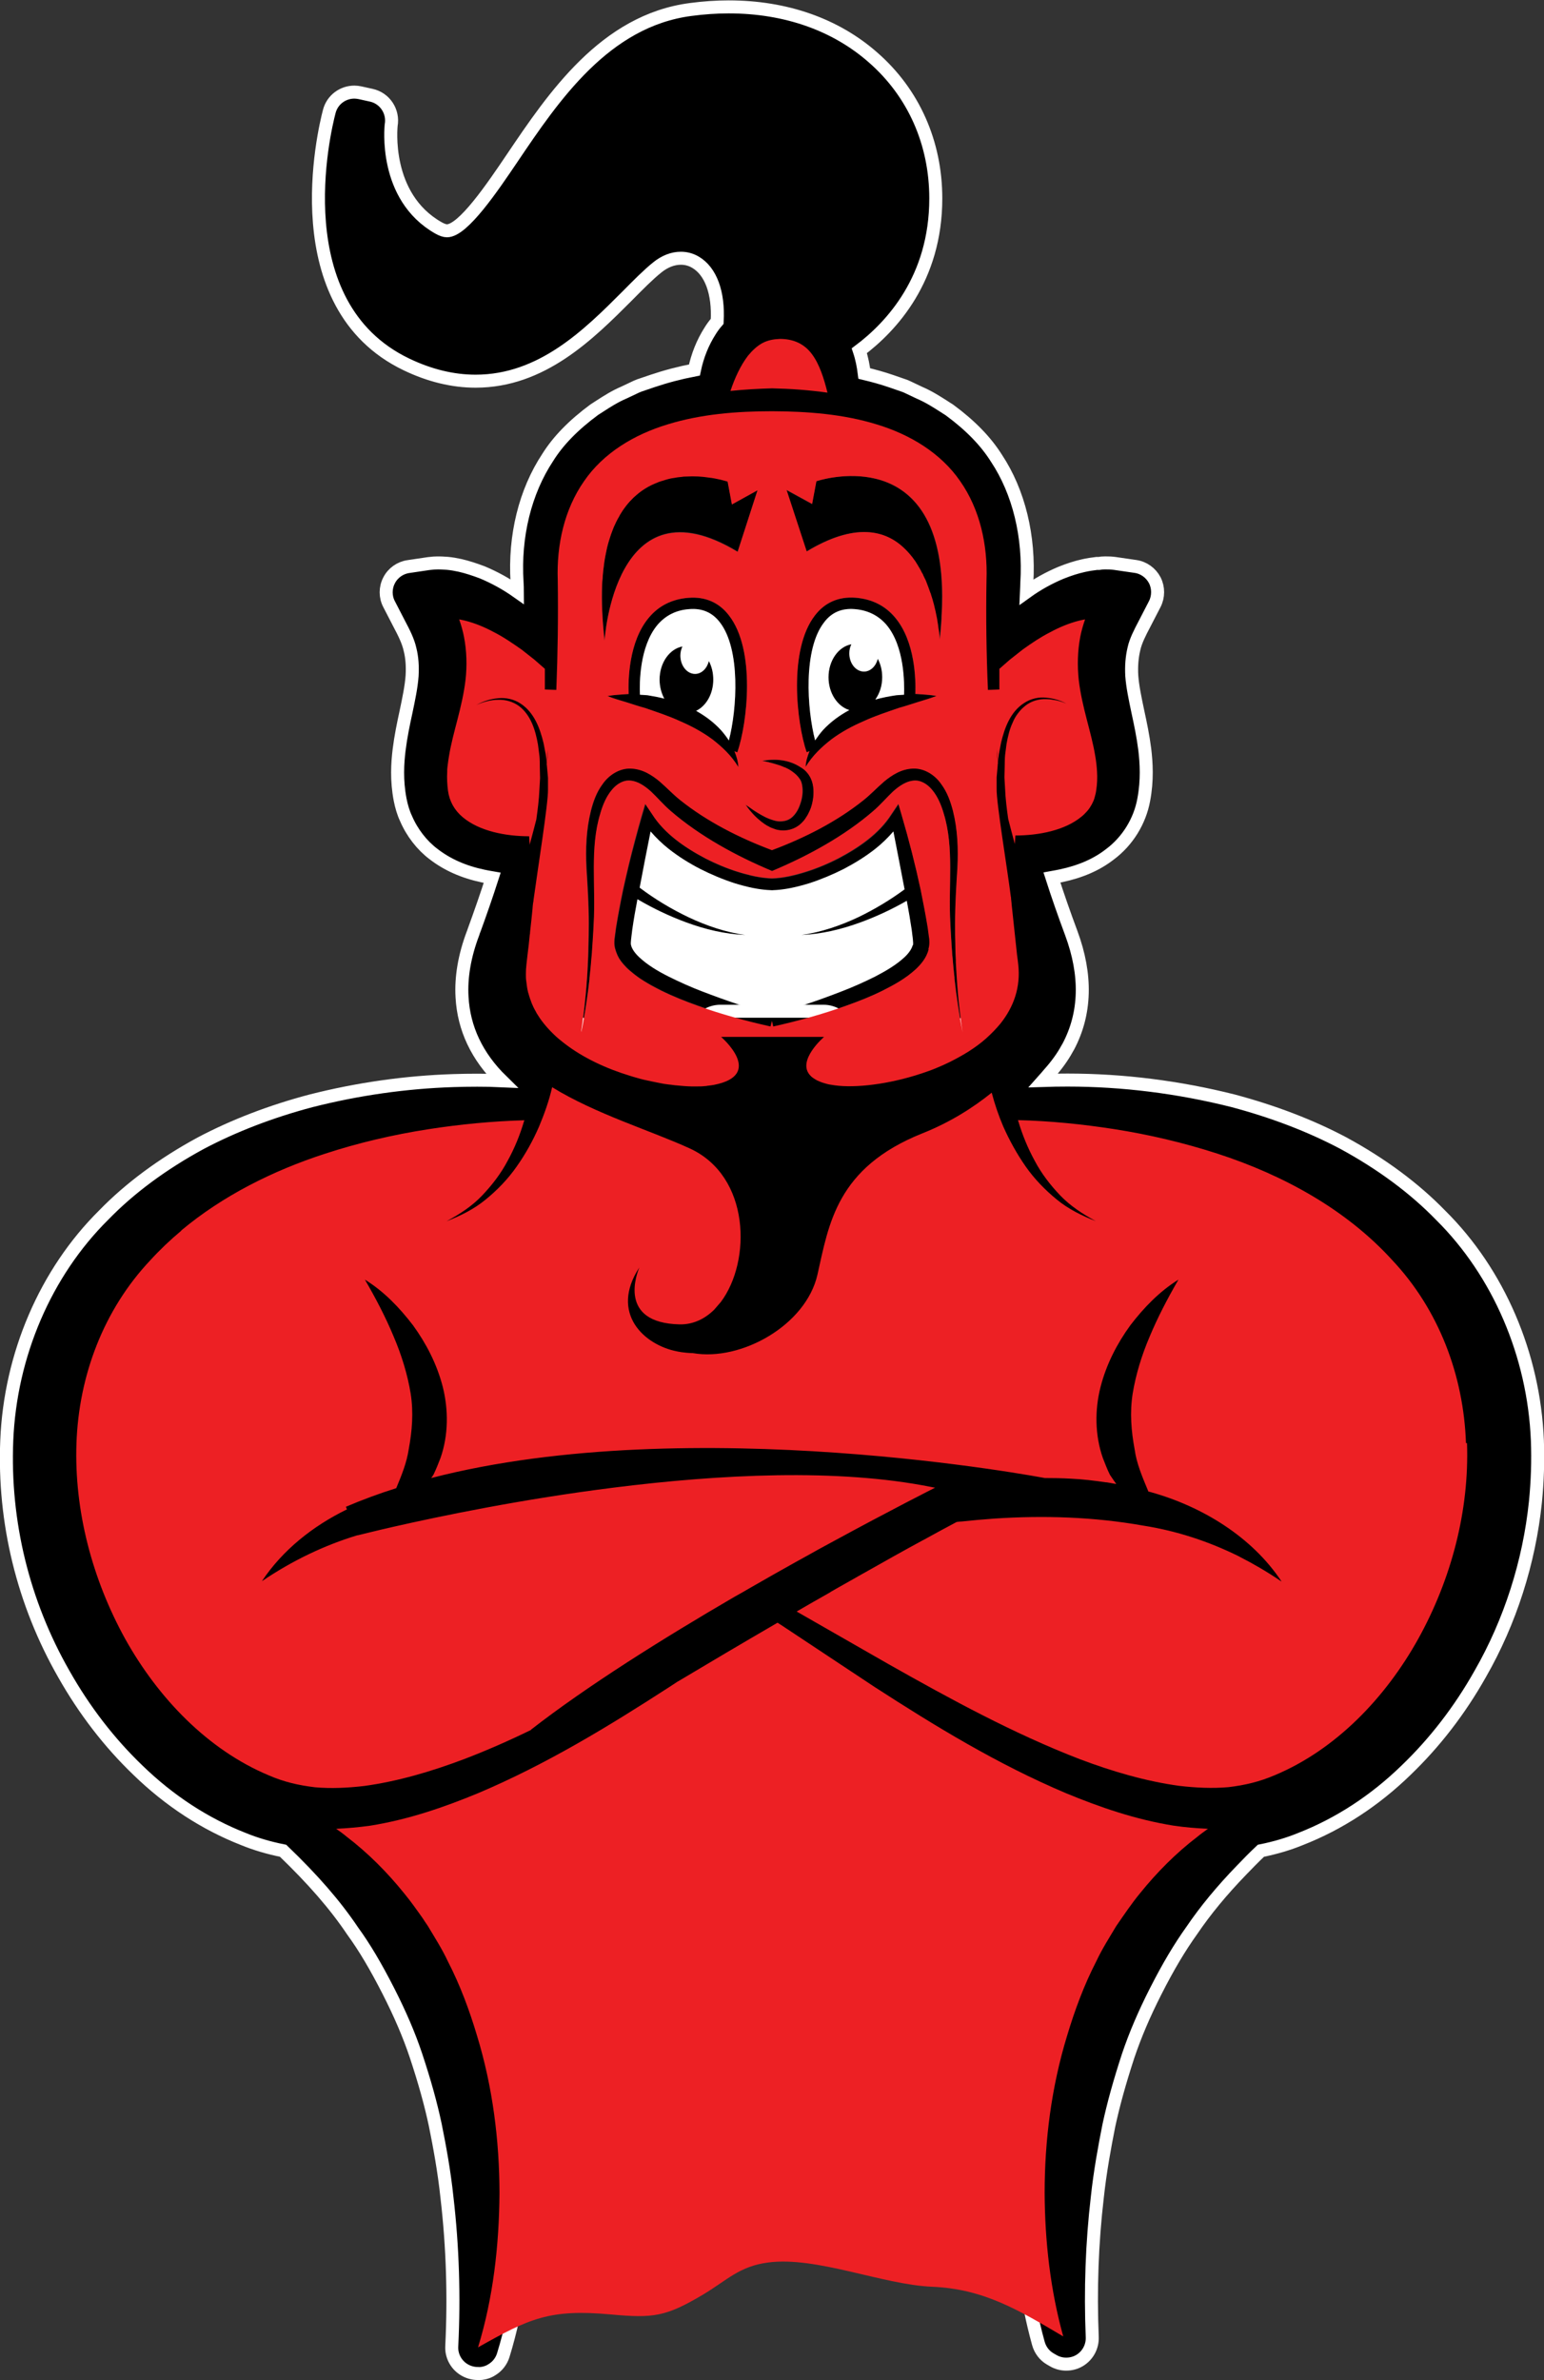
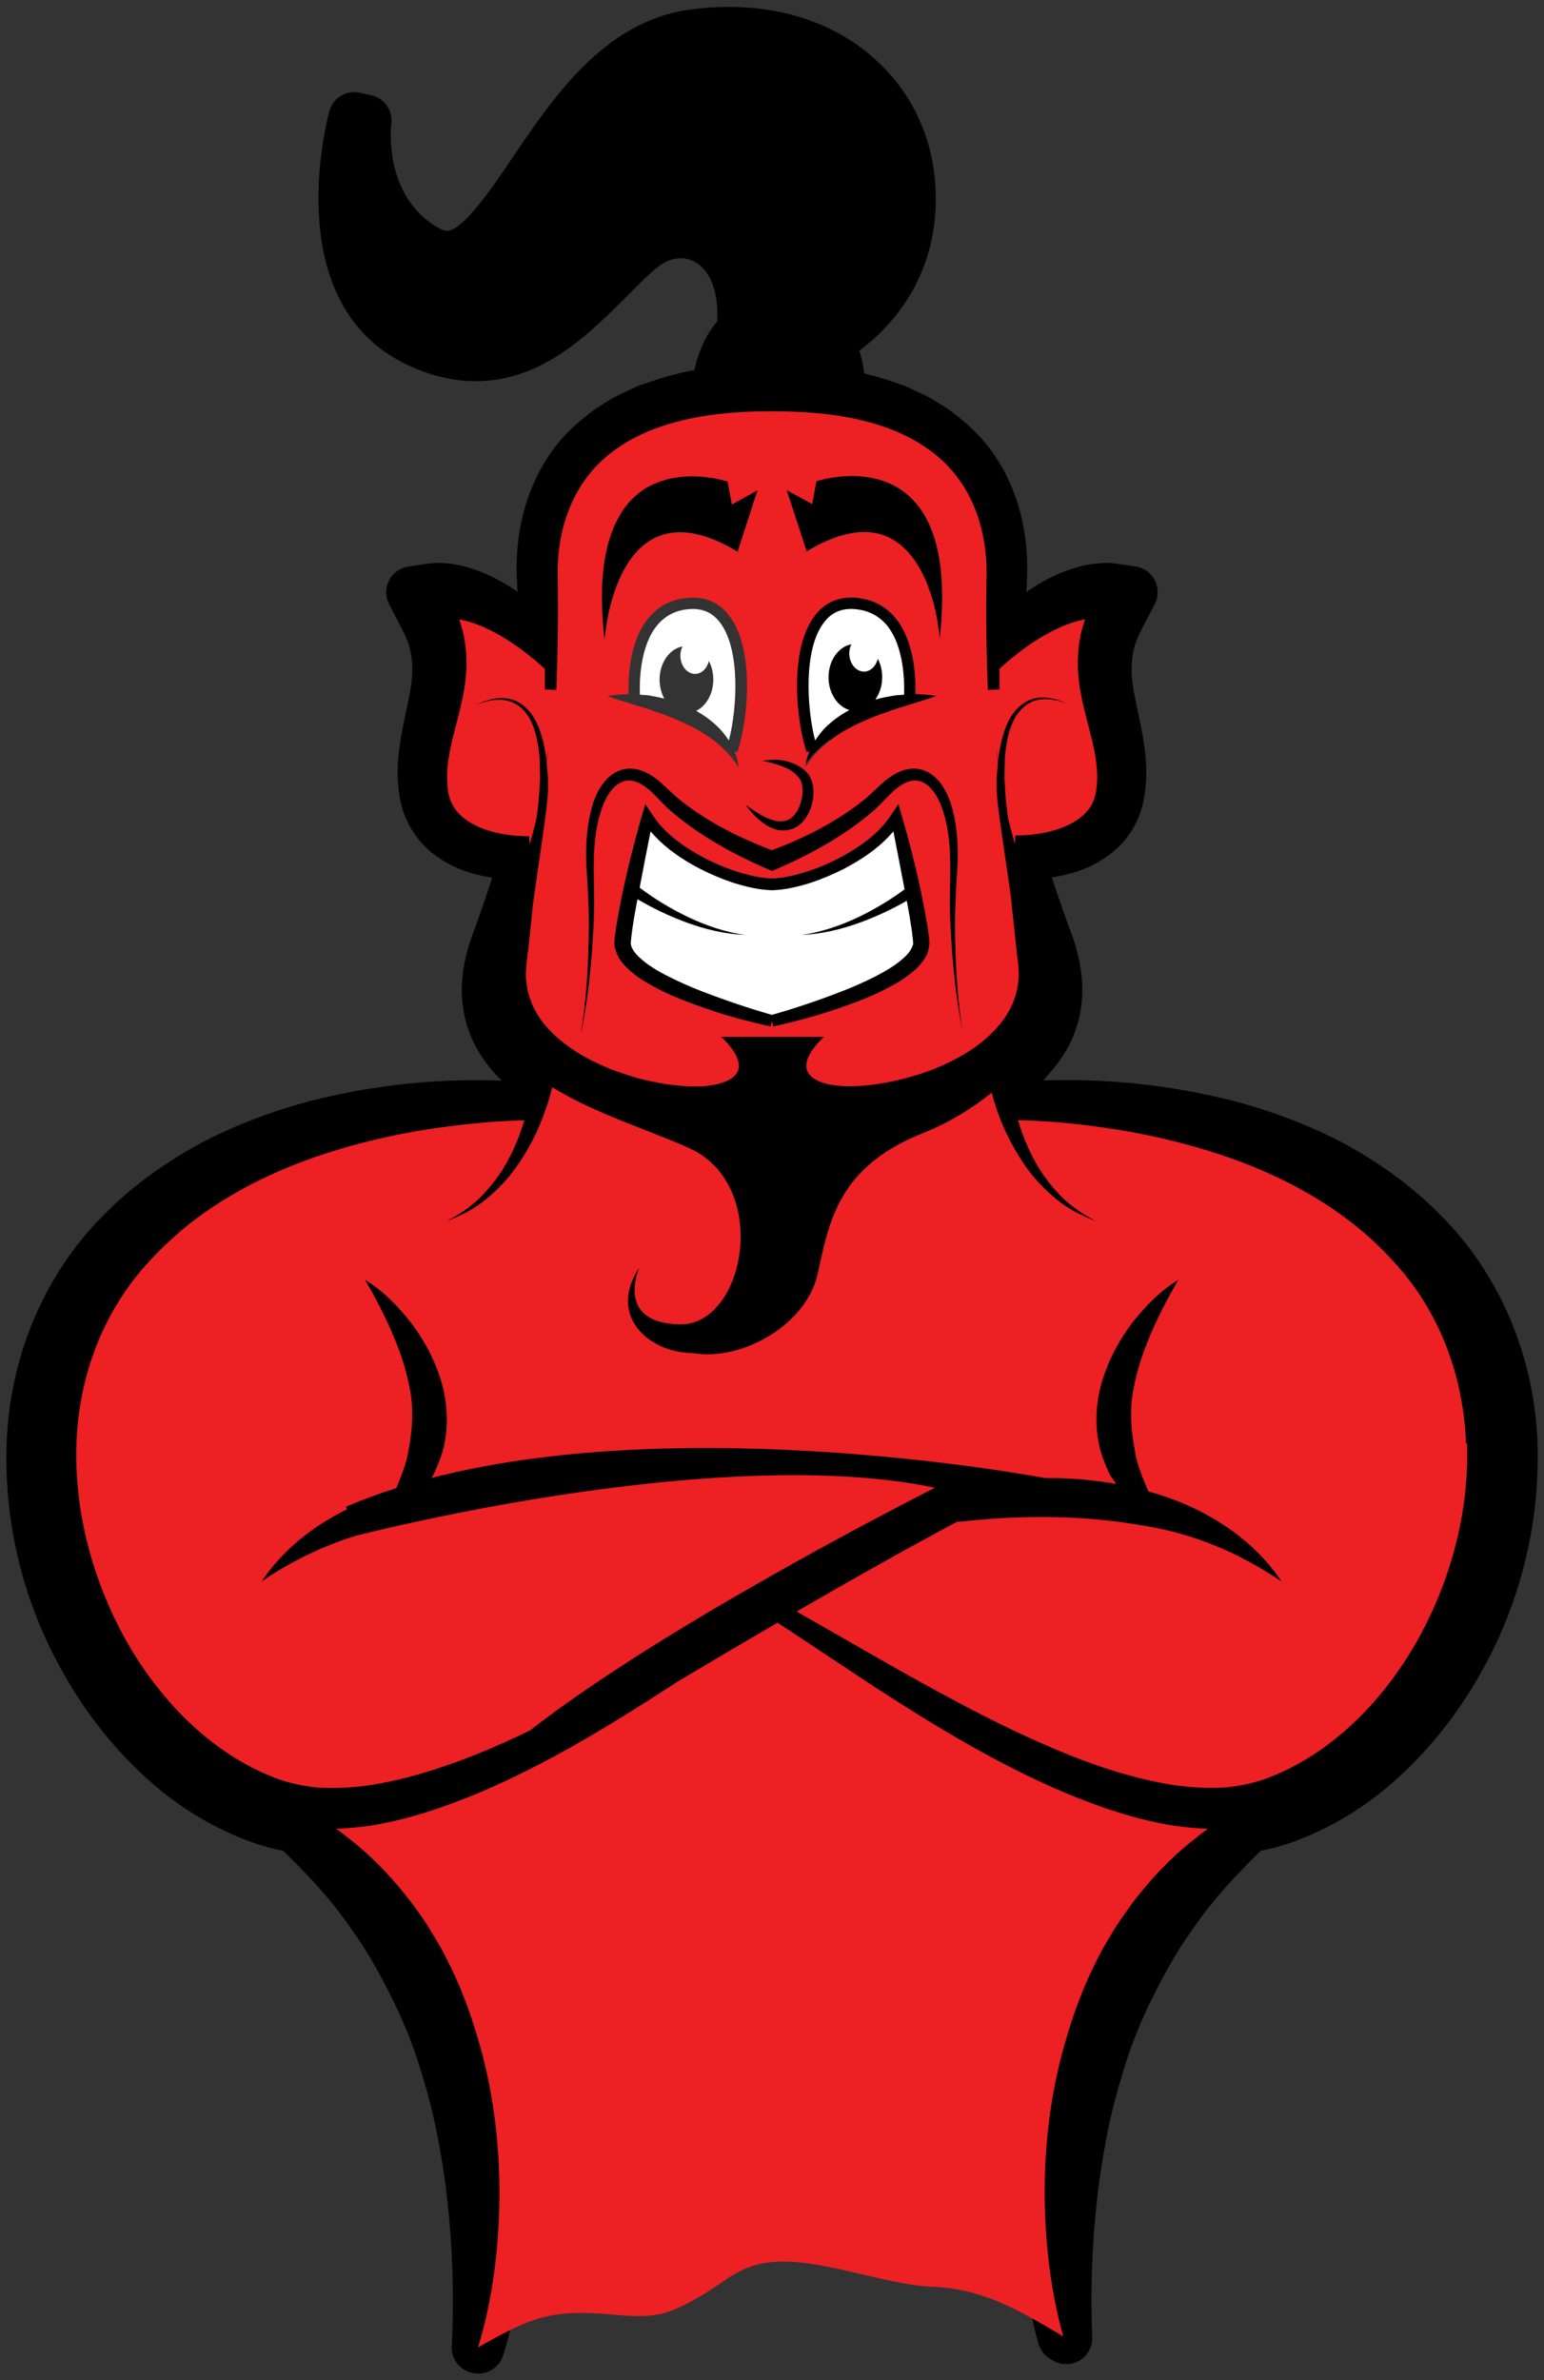
<svg xmlns="http://www.w3.org/2000/svg" id="Layer_2" data-name="Layer 2" viewBox="0 0 118.73 182.94">
  <rect x="0" y="0" width="118.73" height="182.94" fill="#333333" stroke="none" />
  <defs>
    <style>
      .cls-1 {
        fill: #ed2024;
      }

      .cls-2 {
        fill: #fff;
      }

      .cls-3 {
        fill: none;
        stroke: #fff;
        stroke-miterlimit: 10;
      }
    </style>
  </defs>
  <g id="Layer_2-2" data-name="Layer 2">
    <g id="Icon_Logo" data-name="Icon Logo">
      <path d="M56.73,42.39l1.53-4.73-1.97,1.09-.33-1.76s-1.71-.58-3.68-.35l-.18.02c-3.09.44-6.73,2.9-5.61,12.55,0,0,.77-12.54,10.23-6.82Z" />
-       <path d="M56.06,47.31c-.77-1-1.82-1.45-3.11-1.36-1.26.1-2.29.61-3.05,1.52-1.56,1.85-1.6,4.81-1.56,5.88h-.08c-.52.04-1.04.06-1.55.15.49.19.98.33,1.46.48.48.15.95.31,1.43.44.92.32,1.85.62,2.71,1.02.88.38,1.72.83,2.47,1.39.75.58,1.46,1.24,2,2.13-.02-.42-.14-.83-.3-1.21l.22.08c.77-2.26,1.42-7.86-.64-10.52ZM56.05,56.92c-.18-.28-.39-.55-.61-.8-.55-.6-1.21-1.09-1.91-1.48.77-.37,1.32-1.3,1.32-2.4,0-.53-.12-1.01-.34-1.43-.14.57-.56.99-1.06.99-.62,0-1.13-.63-1.13-1.41,0-.26.06-.49.16-.7-.99.18-1.76,1.25-1.76,2.55,0,.54.14,1.04.36,1.46-.42-.11-.85-.19-1.28-.26-.19-.02-.39-.02-.59-.04-.04-.87-.04-3.71,1.35-5.37.62-.72,1.43-1.14,2.45-1.21.99-.08,1.77.26,2.35,1.02,1.6,2.07,1.32,6.64.69,9.07Z" />
      <path d="M59.53,58.7c.29.08.57.18.83.3,0,0,.02,0,.03,0,.31.14.58.32.82.53.15.14.29.31.38.48.07.15.11.34.13.55.04.41-.03.86-.18,1.27-.13.4-.35.77-.65,1.02-.29.25-.67.32-1.09.28-.84-.13-1.66-.7-2.46-1.28h0c.57.8,1.27,1.59,2.35,1.92.17.04.35.07.53.07h.02c.4,0,.81-.11,1.15-.35.04-.03.08-.06.11-.09.42-.35.69-.83.86-1.29.18-.53.25-1.07.18-1.64-.04-.28-.12-.57-.3-.85-.16-.26-.36-.44-.59-.6h0c-.93-.64-2.02-.7-3-.53.18.04.38.07.56.12.11.02.23.05.34.09Z" />
      <path d="M46.16,62.53c.19-.65.46-1.29.86-1.78.39-.49.92-.8,1.45-.75.55.04,1.1.4,1.58.83.45.42.99,1.05,1.53,1.51,2.24,1.94,5.06,3.47,7.79,4.61,2.72-1.14,5.54-2.67,7.78-4.61.55-.47,1.08-1.09,1.53-1.51.48-.43,1.02-.79,1.58-.83.54-.05,1.06.26,1.45.75.4.48.67,1.13.86,1.78.82,2.66.34,5.57.51,8.44.12,2.86.43,5.72.99,8.53-.43-2.82-.62-5.69-.61-8.54,0-1.43.09-2.83.18-4.28.07-1.44.02-2.91-.34-4.36-.18-.72-.43-1.44-.92-2.09-.45-.64-1.26-1.21-2.16-1.17-.9.03-1.62.5-2.21.99-.62.54-1.03.99-1.58,1.43-2.08,1.66-4.56,2.91-7.05,3.85-2.5-.93-4.98-2.18-7.06-3.85-.55-.44-.97-.9-1.58-1.43-.59-.48-1.31-.96-2.21-.99-.91-.04-1.72.53-2.16,1.17-.48.64-.73,1.36-.92,2.09-.36,1.44-.41,2.91-.34,4.36.09,1.44.18,2.85.18,4.28,0,2.85-.18,5.71-.61,8.54.55-2.81.86-5.67.99-8.53.17-2.87-.31-5.78.51-8.44Z" />
      <path d="M72.23,49.21c1.87-16.06-9.46-12.22-9.46-12.22l-.33,1.76-1.99-1.09,1.55,4.73c9.45-5.72,10.23,6.82,10.23,6.82Z" />
-       <path d="M63.94,56.83c.76-.56,1.59-1.01,2.47-1.39.86-.4,1.79-.7,2.71-1.02.48-.13.95-.29,1.43-.44.48-.14.97-.28,1.46-.48-.51-.09-1.03-.11-1.55-.15h-.08c.04-1.07,0-4.03-1.56-5.88-.77-.92-1.8-1.43-3.05-1.52-1.28-.1-2.34.35-3.11,1.36-2.06,2.66-1.42,8.25-.64,10.52l.22-.08c-.16.39-.28.79-.3,1.21.54-.89,1.25-1.55,2-2.13ZM63.36,47.84c.58-.77,1.36-1.1,2.35-1.02,1.01.08,1.83.49,2.45,1.21,1.39,1.65,1.38,4.5,1.35,5.37-.2.02-.4.02-.59.04-.54.08-1.07.18-1.61.33.33-.46.53-1.05.53-1.71,0-.53-.12-1.01-.34-1.42-.14.56-.56.98-1.06.98-.62,0-1.13-.62-1.13-1.4,0-.26.06-.5.16-.7-.99.18-1.76,1.25-1.76,2.54,0,1.22.69,2.24,1.6,2.52-.75.4-1.44.91-2.02,1.53-.22.25-.42.52-.61.8-.63-2.43-.92-7.01.69-9.07Z" />
+       <path d="M63.94,56.83c.76-.56,1.59-1.01,2.47-1.39.86-.4,1.79-.7,2.71-1.02.48-.13.95-.29,1.43-.44.48-.14.97-.28,1.46-.48-.51-.09-1.03-.11-1.55-.15h-.08c.04-1.07,0-4.03-1.56-5.88-.77-.92-1.8-1.43-3.05-1.52-1.28-.1-2.34.35-3.11,1.36-2.06,2.66-1.42,8.25-.64,10.52c-.16.39-.28.79-.3,1.21.54-.89,1.25-1.55,2-2.13ZM63.36,47.84c.58-.77,1.36-1.1,2.35-1.02,1.01.08,1.83.49,2.45,1.21,1.39,1.65,1.38,4.5,1.35,5.37-.2.02-.4.02-.59.04-.54.08-1.07.18-1.61.33.33-.46.53-1.05.53-1.71,0-.53-.12-1.01-.34-1.42-.14.56-.56.98-1.06.98-.62,0-1.13-.62-1.13-1.4,0-.26.06-.5.16-.7-.99.18-1.76,1.25-1.76,2.54,0,1.22.69,2.24,1.6,2.52-.75.4-1.44.91-2.02,1.53-.22.25-.42.52-.61.8-.63-2.43-.92-7.01.69-9.07Z" />
      <path d="M71.35,71.29c-.16-.98-.34-1.94-.54-2.89-.41-1.91-.9-3.79-1.44-5.66l-.27-.92-.54.8c-.93,1.47-2.48,2.54-4.07,3.38-.81.41-1.65.77-2.52,1.04-.85.27-1.75.48-2.6.5-.71-.02-1.45-.17-2.16-.37-.15-.04-.3-.09-.44-.13-.87-.27-1.71-.62-2.52-1.04-1.59-.84-3.14-1.91-4.07-3.38l-.54-.8-.27.92c-.19.66-.38,1.33-.55,2-.33,1.21-.62,2.43-.89,3.66-.11.53-.21,1.05-.31,1.58-.08.43-.16.86-.23,1.3l-.1.74c-.04.18-.07.65.04.95.04.14.09.27.14.4.2.46.52.8.83,1.1.26.25.55.47.83.67.56.39,1.16.7,1.75,1,.9.45,1.82.81,2.75,1.14,1.85.67,3.73,1.18,5.65,1.61l.11-.43.1.43c1.92-.43,3.8-.94,5.65-1.61.92-.33,1.85-.7,2.75-1.14.89-.45,1.78-.93,2.58-1.67.39-.38.79-.83.97-1.5.11-.3.07-.77.04-.95l-.1-.74ZM70.18,72.66c-.07.28-.31.62-.62.91-.62.58-1.43,1.06-2.26,1.49-.84.42-1.71.81-2.6,1.15-1.74.68-3.54,1.28-5.34,1.8-.31-.09-.62-.18-.92-.27-1.5-.46-2.98-.97-4.44-1.53-.89-.34-1.76-.73-2.6-1.15-.84-.42-1.65-.91-2.26-1.49-.31-.29-.55-.62-.62-.91-.06-.18.04-.72.09-1.19.11-.78.25-1.57.4-2.35,1.21.71,2.45,1.3,3.75,1.78,1.46.54,2.99.9,4.54.97-1.53-.22-3-.72-4.37-1.37-1.32-.63-2.6-1.4-3.75-2.27.27-1.43.55-2.88.84-4.32.42.49.89.94,1.38,1.33.76.6,1.58,1.11,2.43,1.55.85.43,1.73.8,2.65,1.1.75.23,1.5.42,2.31.5h.05c.17.02.33.03.51.04,1.01-.03,1.95-.26,2.87-.54.92-.3,1.8-.67,2.65-1.1.84-.44,1.67-.95,2.43-1.55.49-.39.96-.84,1.38-1.33.29,1.49.58,2.97.86,4.45-1.1.81-2.31,1.54-3.56,2.14-1.38.65-2.84,1.15-4.37,1.37,1.54-.07,3.07-.43,4.54-.97,1.23-.45,2.41-1,3.56-1.66.14.75.27,1.49.38,2.24.05.47.15,1,.09,1.19Z" />
      <g>
        <path d="M36.74,182.44c-.38,0-.76-.11-1.09-.32-.6-.39-.95-1.06-.91-1.78.19-3.82.07-7.66-.37-11.43-.21-2.01-.57-3.95-.9-5.58-.34-1.6-.81-3.3-1.48-5.32-.53-1.59-1.23-3.21-2.12-4.96-.97-1.9-1.84-3.37-2.75-4.62-1.35-2.01-3.05-3.96-5.35-6.17-1.1-.22-2.15-.53-3.07-.91-2.93-1.15-5.67-2.93-8.09-5.28-2.2-2.11-4.13-4.61-5.71-7.41-3.12-5.46-4.64-11.67-4.38-17.94.27-6.57,2.98-12.89,7.45-17.32,2-2.06,4.52-3.93,7.47-5.53,2.56-1.35,5.4-2.44,8.46-3.25,3.62-.92,7.3-1.44,10.96-1.56.61-.02,1.22-.03,1.84-.03s1.25.01,1.88.04c-1.9-1.86-2.92-4.02-3.05-6.43-.09-1.52.19-3.17.84-4.89,0-.01.04-.11.05-.14.53-1.45,1.01-2.84,1.43-4.14-.23-.04-.46-.08-.69-.13-1.52-.32-2.77-.88-3.82-1.69-.88-.66-1.65-1.64-2.12-2.74-.2-.42-.35-.93-.45-1.44-.29-1.5-.2-2.83-.08-3.82.13-1.05.33-2,.53-2.92.21-1,.41-1.94.47-2.79.04-.72,0-1.39-.16-2.02-.14-.64-.47-1.29-.83-1.97l-.78-1.51c-.3-.57-.3-1.25,0-1.83.29-.57.85-.97,1.49-1.06l1.55-.23c.33-.04.5-.05.67-.05h.15c.15,0,.29.01.44.02.02,0,.15.01.17.01.34.03.67.09.99.16.56.13,1.11.31,1.72.54.95.4,1.84.89,2.69,1.49,0-.25-.02-.5-.03-.75-.22-3.54.62-6.95,2.36-9.58.8-1.28,1.98-2.49,3.58-3.67.04-.03.45-.29.45-.29.53-.34,1.13-.73,1.84-1.03l.95-.45c.07-.03.14-.06.22-.09l1.03-.35c1.01-.34,2.07-.62,3.21-.84.23-1.1.63-2.1,1.21-3.01.16-.26.34-.5.54-.73.12-2.19-.49-3.86-1.68-4.55-.34-.2-.72-.3-1.11-.3-.62,0-1.24.24-1.81.7-.7.56-1.49,1.36-2.32,2.2-2.95,2.95-6.55,6.55-11.66,6.55-1.74,0-3.53-.43-5.32-1.29-9.52-4.57-6.33-17.93-5.93-19.44.23-.9,1.04-1.49,1.93-1.49.14,0,.29.02.44.05l.86.19c1.05.23,1.72,1.25,1.53,2.31,0,.05-.62,5.48,3.64,7.89.25.14.47.22.65.22,1.24,0,3.51-3.36,5.01-5.58,3.18-4.71,7.13-10.57,13.73-11.43.98-.13,1.97-.2,2.92-.2,4.38,0,8.23,1.35,11.12,3.9,3.1,2.71,4.81,6.55,4.81,10.82,0,6.18-3.4,9.85-5.88,11.71.2.6.31,1.19.38,1.75.71.17,1.4.36,2.07.59l1.04.36c.07.03.14.05.21.09l.95.45c.7.3,1.3.69,1.84,1.03,0,0,.41.27.45.29,1.6,1.18,2.78,2.39,3.61,3.71,1.71,2.58,2.55,6,2.33,9.57,0,.23-.02.47-.03.71.82-.59,1.72-1.09,2.65-1.48.65-.26,1.19-.43,1.73-.55.35-.08.68-.13,1.02-.17h.17c.15-.03.29-.04.44-.04h.15c.16,0,.34,0,.64.04l1.58.23c.64.09,1.19.49,1.49,1.06.29.57.29,1.26,0,1.83l-.77,1.49c-.38.72-.7,1.35-.83,1.94-.16.67-.21,1.34-.17,2.08.06.83.26,1.77.47,2.77.2.92.4,1.87.53,2.9.12,1.01.21,2.35-.08,3.87-.3,1.65-1.25,3.18-2.59,4.18-1.01.79-2.26,1.34-3.79,1.66-.23.05-.46.09-.68.13.44,1.37.94,2.8,1.49,4.28,1.2,3.24,1.12,6.17-.23,8.72-.03.06-.06.11-.1.17-.33.61-.81,1.28-1.37,1.9-.14.17-.3.35-.46.53.62-.02,1.25-.03,1.87-.03,4.26,0,8.54.54,12.72,1.59,3.08.82,5.92,1.9,8.46,3.24,2.97,1.61,5.49,3.48,7.52,5.57,4.45,4.41,7.16,10.72,7.43,17.29.06,1.54.01,3.14-.15,4.74-.48,4.63-1.94,9.2-4.24,13.21-1.57,2.79-3.5,5.29-5.71,7.41-2.41,2.34-5.15,4.13-8.12,5.29-.9.37-1.94.68-3.04.9-.51.48-1,.98-1.47,1.47-1.55,1.6-2.8,3.12-3.84,4.65-.93,1.3-1.81,2.77-2.78,4.68-.89,1.75-1.58,3.37-2.12,4.97-.66,2.02-1.13,3.72-1.48,5.34-.32,1.61-.68,3.56-.89,5.53-.41,3.5-.54,7.11-.39,10.74.03.73-.34,1.42-.97,1.8-.32.19-.67.28-1.03.28s-.7-.09-1.02-.28l-.21-.12c-.45-.26-.77-.69-.91-1.19-.97-3.51-1.48-7.39-1.5-11.54,0-4.51.62-8.77,1.8-12.67.69-2.32,1.48-4.31,2.4-6.09.35-.76.81-1.52,1.25-2.24l.34-.56s.05-.08.07-.11l.18-.26c.54-.79,1.11-1.61,1.75-2.39.63-.79,1.32-1.55,2.04-2.28-2.15-.48-4.4-1.22-6.97-2.29-5.13-2.16-9.72-4.9-15.04-8.33l-6.43-4.26c-.58.34-1.16.68-1.73,1.01-1.71,1.01-3.35,1.97-4.84,2.86l-.55.37c-5.35,3.45-9.94,6.19-15.06,8.35-2.58,1.07-4.84,1.81-6.97,2.29.7.71,1.39,1.48,2.05,2.29.63.77,1.19,1.58,1.74,2.37l.19.27s.41.67.41.67c.44.73.9,1.48,1.29,2.32.89,1.71,1.67,3.71,2.37,6.03,1.18,3.89,1.79,8.15,1.8,12.64-.03,4.66-.6,8.73-1.74,12.45-.14.46-.45.86-.86,1.11-.05.03-.1.06-.15.09-.29.15-.6.22-.91.22ZM69.3,126.16c4.28,2.43,9.28,5.19,14.43,7.18,2.66,1,5.03,1.64,7.22,1.94.78.09,1.51.14,2.19.14.39,0,.77-.02,1.15-.05,1.13-.14,2.03-.37,2.95-.76,3.97-1.66,7.54-5.08,10.07-9.62,2.36-4.27,3.58-8.96,3.5-13.55,0-.16,0-.28,0-.4-.17-4.94-1.99-9.47-5.12-12.8-3.02-3.32-7.38-5.96-12.63-7.66-2.41-.79-4.95-1.39-7.55-1.8-.02,0-.04,0-.07,0-1.38-.21-2.73-.38-4.05-.49.39.74.9,1.43,1.56,2.13.04.03.07.07.11.1.54.56,1.24,1.07,2.22,1.59.93.5,1.32,1.64.87,2.6-.34.73-1.06,1.16-1.82,1.16-.24,0-.49-.04-.73-.14-1.48-.58-2.6-1.21-3.54-1.98-.66-.54-1.26-1.12-1.79-1.72,0,0-.02-.02-.02-.03-.17-.19-.33-.38-.49-.58-.14-.16-.31-.39-.46-.61-.73-1.04-1.38-2.19-1.92-3.41-.03-.07-.06-.15-.09-.22-1.13.71-2.33,1.31-3.57,1.8-2.5,1-4.14,2.29-5.15,4.05-.83,1.44-1.19,3.04-1.56,4.73l-.15.66c-1.08,4.75-6.24,7.68-10.41,7.68-.44,0-.88-.03-1.3-.1-.72-.03-1.23-.13-1.42-.17-2.27-.45-4.17-1.88-4.96-3.75-.76-1.78-.48-3.82.77-5.75.38-.59,1.02-.91,1.68-.91.32,0,.64.07.93.23.91.48,1.31,1.58.91,2.54-.22.52-.26,1.1-.16,1.26.05.08.43.32,1.46.34h.02c.2,0,.62-.02,1.14-.5l.4-.46c.74-1.03,1.15-2.61,1.07-4.15-.04-1-.29-1.93-.73-2.71-.47-.86-1.15-1.49-2.01-1.88-.95-.43-2.07-.87-3.26-1.34-1.69-.66-3.54-1.38-5.3-2.26-.11.29-.23.58-.35.87-.55,1.26-1.2,2.41-1.94,3.46-.28.41-.61.81-.95,1.2-.03.03-.09.1-.1.11-.23.27-.48.53-.73.77-.02.02-.04.04-.07.06-.3.28-.6.54-.91.8-.93.77-2.06,1.4-3.53,1.97-.24.09-.49.14-.73.14-.76,0-1.48-.43-1.82-1.16-.44-.96-.06-2.1.87-2.6.99-.53,1.69-1.03,2.23-1.59.69-.72,1.22-1.44,1.62-2.18,0-.02.02-.04.03-.05-1.34.11-2.69.28-4.04.49-2.63.41-5.19,1.02-7.62,1.81-5.25,1.7-9.61,4.34-12.6,7.64-3.16,3.36-4.98,7.89-5.15,12.79-.16,4.67,1.08,9.64,3.5,14,2.53,4.54,6.1,7.95,10.05,9.61.93.4,1.83.63,3.02.77.32.03.71.04,1.1.04.67,0,1.4-.05,2.23-.14,2.15-.3,4.52-.93,7.2-1.94,1.55-.6,3.14-1.29,4.71-2.04,3.78-2.94,9.09-6.4,15.8-10.31.44-.25.86-.49,1.27-.73,1.18-.68,2.32-1.33,3.42-1.94,0,0,1.56-.87,1.8-1,.25-.13.96-.52.96-.52.86-.47,1.67-.9,2.42-1.3-1.39-.09-2.87-.14-4.4-.14-4.01,0-8.54.31-13.45.93-3.11.38-6.32.88-9.53,1.49-2.36.43-4.78.93-7.2,1.48-1.17.27-2.02.48-2.46.58l-.34.08s-.02,0-.04,0c-2.31.71-4.56,1.8-6.69,3.24-.34.23-.73.34-1.12.34-.51,0-1.02-.2-1.41-.58-.68-.67-.79-1.73-.26-2.52.67-1.02,1.5-1.99,2.48-2.9,1.18-1.1,2.53-2.07,4.03-2.89.2-.28.48-.52.83-.67,1-.43,2.06-.84,3.16-1.21.23-.6.4-1.14.48-1.67.28-1.47.32-2.61.15-3.68-.21-1.26-.6-2.58-1.17-3.91-.54-1.3-1.22-2.65-2.1-4.15-.46-.79-.33-1.8.33-2.44.38-.37.89-.57,1.4-.57.36,0,.73.1,1.05.3,1.51.93,2.89,2.24,4.23,4,1.28,1.76,2.16,3.58,2.64,5.46.4,1.57.48,3.2.24,4.75.53-.1,1.07-.2,1.62-.3,4.92-.85,10.5-1.28,16.58-1.28,4.67,0,9.61.25,14.7.75.97.1,1.88.2,2.75.29,4.78.56,8.01,1.13,8.71,1.26.4,0,.79.01,1.19.03,0,0,.79.03.84.04-.41-1.77-.38-3.7.09-5.55.48-1.88,1.36-3.7,2.61-5.42,1.37-1.8,2.76-3.1,4.26-4.04.33-.2.69-.3,1.05-.3.51,0,1.01.19,1.4.57.66.64.79,1.65.33,2.44-.87,1.5-1.56,2.85-2.09,4.12-.58,1.35-.98,2.67-1.18,3.95-.17,1.05-.12,2.2.14,3.58.1.66.31,1.29.58,1.97,3.07.97,5.82,2.55,7.98,4.59.41.37.82.8,1.21,1.26.4.44.83,1,1.23,1.6.41.61.44,1.4.09,2.05-.35.65-1.02,1.05-1.76,1.05-.35,0-.69-.09-.99-.26-.08-.04-.17-.1-.23-.14-.63-.43-1.25-.82-1.86-1.15-.35-.2-.69-.38-1.03-.55-2.21-1.1-4.51-1.84-6.87-2.21-1.15-.2-2.26-.35-3.35-.45-.02,0-.04,0-.05,0-1.32-.12-2.7-.18-4.09-.18-1.14,0-2.32.04-3.51.12-.79.06-1.59.13-2.39.21,0,0-.01,0-.02,0-.44.24-.9.48-1.36.74-.28.15-.89.48-.9.49-1.42.78-2.89,1.6-4.39,2.45l-.16.09c-.09.05-.18.1-.27.15-.03.02-1.82,1.03-1.82,1.03l4.02,2.3ZM51.81,81.42c.16.02.28.04.39.05.04,0,.07,0,.11,0,.36.04.69.06,1,.06h.12c.23,0,.43,0,.6-.02.04,0,.24-.03.3-.04-.08-.08-.16-.16-.24-.23-.63-.55-.85-1.43-.56-2.21s1.03-1.3,1.87-1.3h7.92c.84,0,1.59.52,1.88,1.31.29.79.06,1.67-.58,2.21-.08.07-.15.14-.23.23.21.03.5.06.91.06,1.29,0,2.92-.27,4.45-.74.34-.1.66-.21.98-.33l.12-.04c.1-.04.19-.07.29-.11.39-.16.69-.3.99-.44.03-.01.06-.03.09-.04.47-.24.86-.46,1.2-.67.03-.02.07-.04.1-.06.37-.25.7-.49,1-.75.03-.02.06-.05.09-.07.3-.27.56-.55.79-.82.74-.92,1.04-1.93.91-3.04-.02-.22-.05-.44-.08-.67-.13-1.19-.26-2.38-.39-3.56l-.09-.81s0-.08,0-.12c-.1-.75-.24-1.73-.4-2.79-.46-3.08-.73-5.01-.71-5.83v-.84c0-.06,0-.12,0-.18,0,0,.08-.87.08-.88-.07-.64-.08-.99-.08-1.06,0-.48.17-.92.45-1.26.12-.45.27-.94.48-1.43-.87-.18-1.54-.94-1.59-1.87-.12-2.78-.16-5.66-.12-8.55.09-2.5-.5-4.77-1.66-6.44-1.42-2.06-3.7-3.1-5.38-3.61-2.01-.62-4.38-.92-7.46-.93-3.07,0-5.44.3-7.45.92-1.68.51-3.97,1.55-5.37,3.59-1.17,1.68-1.76,3.95-1.67,6.41.05,2.93,0,5.81-.12,8.59-.04.93-.71,1.68-1.58,1.87.21.49.36.98.48,1.42.28.34.45.78.45,1.26,0,.07,0,.43-.08,1.07,0,.01.08.88.08.88,0,.06,0,.12,0,.18v.89c.02.78-.28,2.88-.77,6.24-.14.96-.27,1.85-.36,2.51l-.08.69c-.05.53-.11,1.12-.18,1.7,0,.1-.02.2-.03.3-.04.47-.11,1.01-.17,1.56l-.08.71c-.02.17-.03.33-.03.5,0,.12,0,.23.02.34.01.09.02.2.04.31.02.11.03.18.05.24.01.04.05.19.06.22.03.07.05.14.07.21l.03.1c.07.17.13.29.2.41.02.04.11.21.14.25.14.23.28.42.46.62.09.11.17.2.25.28.21.22.41.41.62.58.1.09.16.13.22.18,1.18.91,2.69,1.64,4.4,2.16.2.07.33.1.44.13.38.11.69.18.98.24.3.07.55.11.78.15.01,0,.24.04.29.05l.34.04ZM79.28,60.56c.02.55.08,1.08.15,1.63,1.06-.15,1.93-.46,2.45-.9,0,0,.1-.09.1-.1.04-.06.07-.08.12-.13.02-.03.06-.1.08-.13.02-.04.03-.05.05-.09,0-.03.04-.12.05-.14.02-.07.03-.14.04-.21.05-.3.06-.65.04-1.02,0-.04,0-.07,0-.11-.01-.22-.05-.54-.11-.91-.12-.72-.31-1.47-.51-2.25,0-.03-.01-.06-.02-.08-.17-.02-.34-.07-.51-.14-.19-.08-.38-.13-.54-.15-.04,0-.09-.01-.13-.02-.03,0-.16,0-.16,0-.14,0-.24.03-.31.08-.02.02-.08.07-.1.09-.04.04-.07.09-.11.14-.06.08-.11.16-.13.23-.02.04-.03.08-.05.11-.16.34-.25.81-.31,1.14l-.1.78c0,.05,0,.19,0,.33l-.02,1.09.05.79ZM36.36,59.45c-.02.38,0,.73.04,1.03.05.35.19.6.44.81.53.44,1.4.76,2.45.91.07-.55.13-1.07.15-1.58l.05-.84-.02-1.09c0-.14,0-.27-.01-.41l-.11-.77c-.15-.83-.38-1.41-.68-1.63-.06-.05-.17-.08-.28-.08-.35,0-.66.08-.95.22-.14.07-.29.11-.44.15v.03c-.21.79-.41,1.53-.52,2.24-.03.19-.06.38-.08.59-.01.1-.02.17-.02.23,0,.06,0,.13-.01.2ZM80.17,51.66c.16,0,.33,0,.49.03.08,0,.16.02.24.03-.02-.3-.02-.59-.02-.89-.36.22-.71.47-1.04.7l-.2.16c.17-.02.35-.03.53-.03ZM37.84,50.83c0,.29,0,.59-.02.89.09-.01.18-.02.27-.03.13-.01.29-.02.46-.02.18,0,.36,0,.53.03l-.2-.16c-.34-.24-.69-.48-1.04-.7Z" />
-         <path class="cls-3" d="M36.74,182.44c-.38,0-.76-.11-1.09-.32-.6-.39-.95-1.06-.91-1.78.19-3.82.07-7.66-.37-11.43-.21-2.01-.57-3.95-.9-5.58-.34-1.6-.81-3.3-1.48-5.32-.53-1.59-1.23-3.21-2.12-4.96-.97-1.9-1.84-3.37-2.75-4.62-1.35-2.01-3.05-3.96-5.35-6.17-1.1-.22-2.15-.53-3.07-.91-2.93-1.15-5.67-2.93-8.09-5.28-2.2-2.11-4.13-4.61-5.71-7.41-3.12-5.46-4.64-11.67-4.38-17.94.27-6.57,2.98-12.89,7.45-17.32,2-2.06,4.52-3.93,7.47-5.53,2.56-1.35,5.4-2.44,8.46-3.25,3.62-.92,7.3-1.44,10.96-1.56.61-.02,1.22-.03,1.84-.03s1.25.01,1.88.04c-1.9-1.86-2.92-4.02-3.05-6.43-.09-1.52.19-3.17.84-4.89,0-.01.04-.11.05-.14.53-1.45,1.01-2.84,1.43-4.14-.23-.04-.46-.08-.69-.13-1.52-.32-2.77-.88-3.82-1.69-.88-.66-1.65-1.64-2.12-2.74-.2-.42-.35-.93-.45-1.44-.29-1.5-.2-2.83-.08-3.82.13-1.05.33-2,.53-2.92.21-1,.41-1.94.47-2.79.04-.72,0-1.39-.16-2.02-.14-.64-.47-1.29-.83-1.97l-.78-1.51c-.3-.57-.3-1.25,0-1.83.29-.57.85-.97,1.49-1.06l1.55-.23c.33-.04.5-.05.67-.05h.15c.15,0,.29.01.44.02.02,0,.15.01.17.01.34.03.67.09.99.16.56.13,1.11.31,1.72.54.95.4,1.84.89,2.69,1.49,0-.25-.02-.5-.03-.75-.22-3.54.62-6.95,2.36-9.58.8-1.28,1.98-2.49,3.58-3.67.04-.03.45-.29.45-.29.53-.34,1.13-.73,1.84-1.03l.95-.45c.07-.03.14-.06.22-.09l1.03-.35c1.01-.34,2.07-.62,3.21-.84.23-1.1.63-2.1,1.21-3.01.16-.26.34-.5.54-.73.12-2.19-.49-3.86-1.68-4.55-.34-.2-.72-.3-1.11-.3-.62,0-1.24.24-1.81.7-.7.56-1.49,1.36-2.32,2.2-2.95,2.95-6.55,6.55-11.66,6.55-1.74,0-3.53-.43-5.32-1.29-9.52-4.57-6.33-17.93-5.93-19.44.23-.9,1.04-1.49,1.93-1.49.14,0,.29.02.44.05l.86.19c1.05.23,1.72,1.25,1.53,2.31,0,.05-.62,5.48,3.64,7.89.25.14.47.22.65.22,1.24,0,3.51-3.36,5.01-5.58,3.18-4.71,7.13-10.57,13.73-11.43.98-.13,1.97-.2,2.92-.2,4.38,0,8.23,1.35,11.12,3.9,3.1,2.71,4.81,6.55,4.81,10.82,0,6.18-3.4,9.85-5.88,11.71.2.6.31,1.19.38,1.75.71.17,1.4.36,2.07.59l1.04.36c.07.03.14.05.21.09l.95.45c.7.3,1.3.69,1.84,1.03,0,0,.41.27.45.29,1.6,1.18,2.78,2.39,3.61,3.71,1.71,2.58,2.55,6,2.33,9.57,0,.23-.02.47-.03.71.82-.59,1.72-1.09,2.65-1.48.65-.26,1.19-.43,1.73-.55.35-.08.68-.13,1.02-.17h.17c.15-.03.29-.04.44-.04h.15c.16,0,.34,0,.64.04l1.58.23c.64.09,1.19.49,1.49,1.06.29.57.29,1.26,0,1.83l-.77,1.49c-.38.72-.7,1.35-.83,1.94-.16.67-.21,1.34-.17,2.08.06.83.26,1.77.47,2.77.2.92.4,1.87.53,2.9.12,1.01.21,2.35-.08,3.87-.3,1.65-1.25,3.18-2.59,4.18-1.01.79-2.26,1.34-3.79,1.66-.23.05-.46.09-.68.13.44,1.37.94,2.8,1.49,4.28,1.2,3.24,1.12,6.17-.23,8.72-.03.06-.06.11-.1.17-.33.61-.81,1.28-1.37,1.9-.14.17-.3.35-.46.53.62-.02,1.25-.03,1.87-.03,4.26,0,8.54.54,12.72,1.59,3.08.82,5.92,1.9,8.46,3.24,2.97,1.61,5.49,3.48,7.52,5.57,4.45,4.41,7.16,10.72,7.43,17.29.06,1.54.01,3.14-.15,4.74-.48,4.63-1.94,9.2-4.24,13.21-1.57,2.79-3.5,5.29-5.71,7.41-2.41,2.34-5.15,4.13-8.12,5.29-.9.37-1.94.68-3.04.9-.51.48-1,.98-1.47,1.47-1.55,1.6-2.8,3.12-3.84,4.65-.93,1.3-1.81,2.77-2.78,4.68-.89,1.75-1.58,3.37-2.12,4.97-.66,2.02-1.13,3.72-1.48,5.34-.32,1.61-.68,3.56-.89,5.53-.41,3.5-.54,7.11-.39,10.74.03.73-.34,1.42-.97,1.8-.32.19-.67.28-1.03.28s-.7-.09-1.02-.28l-.21-.12c-.45-.26-.77-.69-.91-1.19-.97-3.51-1.48-7.39-1.5-11.54,0-4.51.62-8.77,1.8-12.67.69-2.32,1.48-4.31,2.4-6.09.35-.76.81-1.52,1.25-2.24l.34-.56s.05-.08.07-.11l.18-.26c.54-.79,1.11-1.61,1.75-2.39.63-.79,1.32-1.55,2.04-2.28-2.15-.48-4.4-1.22-6.97-2.29-5.13-2.16-9.72-4.9-15.04-8.33l-6.43-4.26c-.58.34-1.16.68-1.73,1.01-1.71,1.01-3.35,1.97-4.84,2.86l-.55.37c-5.35,3.45-9.94,6.19-15.06,8.35-2.58,1.07-4.84,1.81-6.97,2.29.7.71,1.39,1.48,2.05,2.29.63.77,1.19,1.58,1.74,2.37l.19.27s.41.67.41.67c.44.73.9,1.48,1.29,2.32.89,1.71,1.67,3.71,2.37,6.03,1.18,3.89,1.79,8.15,1.8,12.64-.03,4.66-.6,8.73-1.74,12.45-.14.46-.45.86-.86,1.11-.05.03-.1.06-.15.09-.29.15-.6.22-.91.22ZM69.3,126.16c4.28,2.43,9.28,5.19,14.43,7.18,2.66,1,5.03,1.64,7.22,1.94.78.09,1.51.14,2.19.14.39,0,.77-.02,1.15-.05,1.13-.14,2.03-.37,2.95-.76,3.97-1.66,7.54-5.08,10.07-9.62,2.36-4.27,3.58-8.96,3.5-13.55,0-.16,0-.28,0-.4-.17-4.94-1.99-9.47-5.12-12.8-3.02-3.32-7.38-5.96-12.63-7.66-2.41-.79-4.95-1.39-7.55-1.8-.02,0-.04,0-.07,0-1.38-.21-2.73-.38-4.05-.49.39.74.9,1.43,1.56,2.13.04.03.07.07.11.1.54.56,1.24,1.07,2.22,1.59.93.5,1.32,1.64.87,2.6-.34.73-1.06,1.16-1.82,1.16-.24,0-.49-.04-.73-.14-1.48-.58-2.6-1.21-3.54-1.98-.66-.54-1.26-1.12-1.79-1.72,0,0-.02-.02-.02-.03-.17-.19-.33-.38-.49-.58-.14-.16-.31-.39-.46-.61-.73-1.04-1.38-2.19-1.92-3.41-.03-.07-.06-.15-.09-.22-1.13.71-2.33,1.31-3.57,1.8-2.5,1-4.14,2.29-5.15,4.05-.83,1.44-1.19,3.04-1.56,4.73l-.15.66c-1.08,4.75-6.24,7.68-10.41,7.68-.44,0-.88-.03-1.3-.1-.72-.03-1.23-.13-1.42-.17-2.27-.45-4.17-1.88-4.96-3.75-.76-1.78-.48-3.82.77-5.75.38-.59,1.02-.91,1.68-.91.32,0,.64.07.93.23.91.48,1.31,1.58.91,2.54-.22.52-.26,1.1-.16,1.26.05.08.43.32,1.46.34h.02c.2,0,.62-.02,1.14-.5l.4-.46c.74-1.03,1.15-2.61,1.07-4.15-.04-1-.29-1.93-.73-2.71-.47-.86-1.15-1.49-2.01-1.88-.95-.43-2.07-.87-3.26-1.34-1.69-.66-3.54-1.38-5.3-2.26-.11.29-.23.58-.35.87-.55,1.26-1.2,2.41-1.94,3.46-.28.41-.61.81-.95,1.2-.03.03-.09.1-.1.11-.23.27-.48.53-.73.77-.02.02-.04.04-.07.06-.3.28-.6.54-.91.8-.93.77-2.06,1.4-3.53,1.97-.24.09-.49.14-.73.14-.76,0-1.48-.43-1.82-1.16-.44-.96-.06-2.1.87-2.6.99-.53,1.69-1.03,2.23-1.59.69-.72,1.22-1.44,1.62-2.18,0-.02.02-.04.03-.05-1.34.11-2.69.28-4.04.49-2.63.41-5.19,1.02-7.62,1.81-5.25,1.7-9.61,4.34-12.6,7.64-3.16,3.36-4.98,7.89-5.15,12.79-.16,4.67,1.08,9.64,3.5,14,2.53,4.54,6.1,7.95,10.05,9.61.93.4,1.83.63,3.02.77.32.03.71.04,1.1.04.67,0,1.4-.05,2.23-.14,2.15-.3,4.52-.93,7.2-1.94,1.55-.6,3.14-1.29,4.71-2.04,3.78-2.94,9.09-6.4,15.8-10.31.44-.25.86-.49,1.27-.73,1.18-.68,2.32-1.33,3.42-1.94,0,0,1.56-.87,1.8-1,.25-.13.96-.52.96-.52.86-.47,1.67-.9,2.42-1.3-1.39-.09-2.87-.14-4.4-.14-4.01,0-8.54.31-13.45.93-3.11.38-6.32.88-9.53,1.49-2.36.43-4.78.93-7.2,1.48-1.17.27-2.02.48-2.46.58l-.34.08s-.02,0-.04,0c-2.31.71-4.56,1.8-6.69,3.24-.34.23-.73.34-1.12.34-.51,0-1.02-.2-1.41-.58-.68-.67-.79-1.73-.26-2.52.67-1.02,1.5-1.99,2.48-2.9,1.18-1.1,2.53-2.07,4.03-2.89.2-.28.48-.52.83-.67,1-.43,2.06-.84,3.16-1.21.23-.6.4-1.14.48-1.67.28-1.47.32-2.61.15-3.68-.21-1.26-.6-2.58-1.17-3.91-.54-1.3-1.22-2.65-2.1-4.15-.46-.79-.33-1.8.33-2.44.38-.37.89-.57,1.4-.57.36,0,.73.1,1.05.3,1.51.93,2.89,2.24,4.23,4,1.28,1.76,2.16,3.58,2.64,5.46.4,1.57.48,3.2.24,4.75.53-.1,1.07-.2,1.62-.3,4.92-.85,10.5-1.28,16.58-1.28,4.67,0,9.61.25,14.7.75.97.1,1.88.2,2.75.29,4.78.56,8.01,1.13,8.71,1.26.4,0,.79.01,1.19.03,0,0,.79.03.84.04-.41-1.77-.38-3.7.09-5.55.48-1.88,1.36-3.7,2.61-5.42,1.37-1.8,2.76-3.1,4.26-4.04.33-.2.69-.3,1.05-.3.51,0,1.01.19,1.4.57.66.64.79,1.65.33,2.44-.87,1.5-1.56,2.85-2.09,4.12-.58,1.35-.98,2.67-1.18,3.95-.17,1.05-.12,2.2.14,3.58.1.66.31,1.29.58,1.97,3.07.97,5.82,2.55,7.98,4.59.41.37.82.8,1.21,1.26.4.44.83,1,1.23,1.6.41.61.44,1.4.09,2.05-.35.65-1.02,1.05-1.76,1.05-.35,0-.69-.09-.99-.26-.08-.04-.17-.1-.23-.14-.63-.43-1.25-.82-1.86-1.15-.35-.2-.69-.38-1.03-.55-2.21-1.1-4.51-1.84-6.87-2.21-1.15-.2-2.26-.35-3.35-.45-.02,0-.04,0-.05,0-1.32-.12-2.7-.18-4.09-.18-1.14,0-2.32.04-3.51.12-.79.06-1.59.13-2.39.21,0,0-.01,0-.02,0-.44.24-.9.48-1.36.74-.28.15-.89.48-.9.49-1.42.78-2.89,1.6-4.39,2.45l-.16.09c-.09.05-.18.1-.27.15-.03.02-1.82,1.03-1.82,1.03l4.02,2.3ZM51.81,81.42c.16.02.28.04.39.05.04,0,.07,0,.11,0,.36.04.69.06,1,.06h.12c.23,0,.43,0,.6-.02.04,0,.24-.03.3-.04-.08-.08-.16-.16-.24-.23-.63-.55-.85-1.43-.56-2.21s1.03-1.3,1.87-1.3h7.92c.84,0,1.59.52,1.88,1.31.29.79.06,1.67-.58,2.21-.08.07-.15.14-.23.23.21.03.5.06.91.06,1.29,0,2.92-.27,4.45-.74.34-.1.66-.21.98-.33l.12-.04c.1-.04.19-.07.29-.11.39-.16.69-.3.99-.44.03-.01.06-.03.09-.04.47-.24.86-.46,1.2-.67.03-.02.07-.04.1-.06.37-.25.7-.49,1-.75.03-.02.06-.05.09-.07.3-.27.56-.55.79-.82.74-.92,1.04-1.93.91-3.04-.02-.22-.05-.44-.08-.67-.13-1.19-.26-2.38-.39-3.56l-.09-.81s0-.08,0-.12c-.1-.75-.24-1.73-.4-2.79-.46-3.08-.73-5.01-.71-5.83v-.84c0-.06,0-.12,0-.18,0,0,.08-.87.08-.88-.07-.64-.08-.99-.08-1.06,0-.48.17-.92.45-1.26.12-.45.27-.94.48-1.43-.87-.18-1.54-.94-1.59-1.87-.12-2.78-.16-5.66-.12-8.55.09-2.5-.5-4.77-1.66-6.44-1.42-2.06-3.7-3.1-5.38-3.61-2.01-.62-4.38-.92-7.46-.93-3.07,0-5.44.3-7.45.92-1.68.51-3.97,1.55-5.37,3.59-1.17,1.68-1.76,3.95-1.67,6.41.05,2.93,0,5.81-.12,8.59-.04.93-.71,1.68-1.58,1.87.21.49.36.98.48,1.42.28.34.45.78.45,1.26,0,.07,0,.43-.08,1.07,0,.01.08.88.08.88,0,.06,0,.12,0,.18v.89c.02.78-.28,2.88-.77,6.24-.14.96-.27,1.85-.36,2.51l-.08.69c-.05.53-.11,1.12-.18,1.7,0,.1-.02.2-.03.3-.04.47-.11,1.01-.17,1.56l-.08.71c-.02.17-.03.33-.03.5,0,.12,0,.23.02.34.01.09.02.2.04.31.02.11.03.18.05.24.01.04.05.19.06.22.03.07.05.14.07.21l.03.1c.07.17.13.29.2.41.02.04.11.21.14.25.14.23.28.42.46.62.09.11.17.2.25.28.21.22.41.41.62.58.1.09.16.13.22.18,1.18.91,2.69,1.64,4.4,2.16.2.07.33.1.44.13.38.11.69.18.98.24.3.07.55.11.78.15.01,0,.24.04.29.05l.34.04ZM79.28,60.56c.02.55.08,1.08.15,1.63,1.06-.15,1.93-.46,2.45-.9,0,0,.1-.09.1-.1.04-.06.07-.08.12-.13.02-.03.06-.1.08-.13.02-.04.03-.05.05-.09,0-.03.04-.12.05-.14.02-.07.03-.14.04-.21.05-.3.06-.65.04-1.02,0-.04,0-.07,0-.11-.01-.22-.05-.54-.11-.91-.12-.72-.31-1.47-.51-2.25,0-.03-.01-.06-.02-.08-.17-.02-.34-.07-.51-.14-.19-.08-.38-.13-.54-.15-.04,0-.09-.01-.13-.02-.03,0-.16,0-.16,0-.14,0-.24.03-.31.08-.02.02-.08.07-.1.09-.04.04-.07.09-.11.14-.06.08-.11.16-.13.23-.02.04-.03.08-.05.11-.16.34-.25.81-.31,1.14l-.1.78c0,.05,0,.19,0,.33l-.02,1.09.05.79ZM36.36,59.45c-.02.38,0,.73.04,1.03.05.35.19.6.44.81.53.44,1.4.76,2.45.91.07-.55.13-1.07.15-1.58l.05-.84-.02-1.09c0-.14,0-.27-.01-.41l-.11-.77c-.15-.83-.38-1.41-.68-1.63-.06-.05-.17-.08-.28-.08-.35,0-.66.08-.95.22-.14.07-.29.11-.44.15v.03c-.21.79-.41,1.53-.52,2.24-.03.19-.06.38-.08.59-.01.1-.02.17-.02.23,0,.06,0,.13-.01.2ZM80.17,51.66c.16,0,.33,0,.49.03.08,0,.16.02.24.03-.02-.3-.02-.59-.02-.89-.36.22-.71.47-1.04.7l-.2.16c.17-.02.35-.03.53-.03ZM37.84,50.83c0,.29,0,.59-.02.89.09-.01.18-.02.27-.03.13-.01.29-.02.46-.02.18,0,.36,0,.53.03l-.2-.16c-.34-.24-.69-.48-1.04-.7Z" />
      </g>
-       <path class="cls-1" d="M63.62,30.18c-1.42-.2-2.84-.3-4.25-.33-1.06.03-2.14.09-3.2.2.33-.99.77-1.95,1.35-2.71.33-.4.7-.75,1.11-.97.41-.22.86-.3,1.34-.32,1.04,0,1.88.37,2.48,1.19.57.77.91,1.85,1.18,2.94Z" />
      <path class="cls-1" d="M112.81,110.93c.18,5.19-1.21,10.46-3.75,15.04-2.53,4.55-6.35,8.52-11.03,10.48-1.19.51-2.31.77-3.56.92-1.23.11-2.51.05-3.79-.1-2.57-.35-5.16-1.11-7.67-2.06-5.05-1.95-9.9-4.59-14.71-7.31l-7.04-4.03c.84-.49,1.7-.98,2.55-1.46.04-.03.08-.05.12-.08.08-.04.15-.09.23-.13.09-.05.18-.11.26-.15.49-.28.99-.56,1.49-.84.02,0,.03-.02.04-.03h0s.07-.04.1-.05c.16-.1.33-.18.48-.27,1.5-.85,2.98-1.68,4.42-2.46.03-.02.05-.03.08-.04.87-.48,1.72-.94,2.53-1.37.14-.02.27-.04.4-.04.82-.09,1.65-.16,2.46-.22,3.86-.26,7.72-.13,11.45.53,2.57.4,5.04,1.2,7.42,2.38l.05.03c1.06.54,2.09,1.14,3.12,1.84.03.02.04.03.06.04,0,0,.02,0,.02,0-2.25-3.4-6.07-5.75-10.06-6.86-.06-.02-.11-.03-.17-.04-.47-1.13-.91-2.15-1.06-3.25-.26-1.4-.38-2.82-.15-4.28.24-1.46.69-2.94,1.31-4.39.61-1.46,1.36-2.9,2.21-4.37-1.45.9-2.65,2.14-3.7,3.51-1.01,1.39-1.84,2.98-2.29,4.74-.45,1.75-.44,3.71.18,5.47.17.43.33.86.54,1.28.16.25.33.48.49.71-.25-.04-.49-.09-.74-.13-.02,0-.04,0-.06,0-.89-.13-1.79-.24-2.68-.28-.68-.04-1.35-.05-2.02-.05h0s-27.1-5.19-47.18,0c.06-.08.11-.16.17-.25.2-.41.37-.84.54-1.28.62-1.76.62-3.72.18-5.47-.45-1.76-1.28-3.35-2.29-4.74-1.05-1.37-2.24-2.61-3.7-3.51.85,1.46,1.6,2.9,2.21,4.37.62,1.45,1.07,2.93,1.31,4.39.23,1.46.11,2.88-.15,4.28-.15,1.01-.53,1.96-.96,2.99-1.34.42-2.63.9-3.87,1.43l.08.2c-2.63,1.28-4.96,3.14-6.54,5.52,2.35-1.59,4.8-2.76,7.34-3.53h0s0,0,0,0c0,0,.03,0,.04,0,.23-.05,1.22-.31,2.81-.67,3.49-.79,9.79-2.11,16.92-3,8.06-1.01,17.16-1.49,24.37-.04.1.02.19.04.29.05,0,0-3.34,1.68-8.02,4.23-.31.17-.62.34-.94.51-.58.33-1.19.66-1.8,1-1.09.61-2.23,1.25-3.39,1.92-.42.25-.85.49-1.28.73-5.48,3.19-11.36,6.87-15.67,10.23h.03c-1.7.83-3.41,1.58-5.16,2.25-2.52.95-5.1,1.71-7.67,2.06-1.28.15-2.56.21-3.79.1-1.24-.15-2.37-.4-3.56-.92-4.68-1.96-8.49-5.93-11.03-10.48-2.53-4.58-3.93-9.85-3.75-15.04.18-5.19,2.08-10.25,5.67-14.06.75-.82,1.55-1.58,2.39-2.28,0,0,0-.02,0-.02,3.17-2.65,7.02-4.59,11.06-5.9,2.57-.84,5.23-1.46,7.93-1.88,2.44-.38,4.93-.62,7.39-.69,0,.02,0,.04-.02.06-.31,1.06-.73,2.09-1.26,3.05-.52.99-1.2,1.87-1.97,2.68-.77.81-1.72,1.43-2.73,1.97,1.06-.41,2.1-.92,3-1.66.9-.73,1.72-1.58,2.39-2.54.68-.96,1.25-1.99,1.72-3.07.41-.98.76-1.95,1.01-3.03,3.34,2.06,7.63,3.35,10.57,4.7,4.68,2.13,4.76,8.67,2.4,11.81l-.51.59c-.73.72-1.63,1.15-2.66,1.13-4.79-.11-3.27-3.94-3.1-4.37-2.28,3.5.35,5.96,2.93,6.45,0,0,.47.11,1.2.13,3.72.64,8.69-2.15,9.57-6.03.88-3.89,1.46-8.22,8.06-10.86,2.19-.87,3.95-2.01,5.34-3.13.24.91.53,1.76.89,2.6.48,1.08,1.05,2.11,1.72,3.07.67.96,1.5,1.81,2.39,2.54.9.74,1.94,1.25,3,1.66-1-.54-1.95-1.16-2.73-1.97-.77-.81-1.45-1.69-1.97-2.68-.53-.97-.95-2-1.26-3.05,0-.02-.02-.04-.02-.06,2.46.06,4.95.31,7.39.69,2.7.42,5.36,1.05,7.93,1.88,5.13,1.66,9.95,4.33,13.46,8.19,3.59,3.81,5.49,8.87,5.67,14.06Z" />
      <path class="cls-1" d="M57.37,61.87s-.03,0-.04-.02c.04.04.07.06.11.08-.03-.02-.05-.04-.08-.06ZM57.33,61.85s.07.06.11.08c-.03-.02-.05-.04-.08-.06,0,0-.03,0-.04-.02ZM84.36,59.35v-.02c-.02-.41-.07-.83-.14-1.23-.3-1.84-1.02-3.71-1.27-5.86-.11-1.07-.09-2.2.12-3.29.09-.46.22-.91.37-1.34-.16.03-.31.06-.47.1-.75.19-1.5.5-2.22.89-.73.37-1.43.84-2.11,1.33l-.99.78-.8.7c0,.53,0,1.06,0,1.59l-.88.03c-.12-2.81-.16-5.61-.11-8.43.1-2.72-.51-5.45-2.02-7.61-1.5-2.18-3.88-3.6-6.43-4.37-2.56-.79-5.31-1-8.03-1.01-2.74,0-5.48.22-8.04,1.01-2.55.77-4.94,2.19-6.43,4.37-1.51,2.16-2.12,4.89-2.02,7.61.04,2.82,0,5.62-.11,8.43l-.88-.03c0-.53,0-1.06,0-1.59l-.8-.7-.99-.78c-.69-.48-1.38-.96-2.11-1.33-.72-.39-1.47-.7-2.22-.89-.16-.04-.31-.07-.47-.1.15.43.28.88.37,1.34.21,1.09.24,2.22.12,3.29-.25,2.15-.97,4.02-1.27,5.86-.04.22-.07.45-.1.69-.02.12-.03.25-.04.37,0,.04,0,.1,0,.14h0c-.03.53,0,1.02.06,1.48.11.81.5,1.51,1.14,2.04,1.28,1.07,3.29,1.46,5.1,1.46l.04.65c.19-.7.36-1.34.51-1.93.11-.77.21-1.55.24-2.32l.05-.87-.02-.86c0-.29,0-.58-.03-.86l-.11-.85c-.19-1.11-.55-2.28-1.46-2.97-.45-.33-1.02-.5-1.6-.48-.57,0-1.15.16-1.68.4.51-.28,1.08-.47,1.68-.52.59-.06,1.21.07,1.72.41,1.05.68,1.5,1.92,1.77,3.05l.17.88c.04.21.05.43.07.64.05-.62.09-.99.09-.99,0,0,0,.35-.09,1.06,0,.06.02.12.02.18l.08.89v.89c.03,1.01-.8,6.19-1.11,8.48,0,.1-.03.19-.04.28-.02.14-.03.28-.04.42-.06.6-.12,1.2-.19,1.8,0,.06,0,.12-.02.18-.05.54-.11,1.07-.18,1.6-.03.25-.05.48-.08.72-.03.25-.04.48-.04.72,0,.18,0,.36.03.54.02.16.04.31.06.46.02.11.04.24.07.35,0,.04.03.1.04.14.04.13.07.26.12.39,0,.02,0,.04.02.05.04.11.07.21.11.31.09.21.18.41.3.61.05.11.11.21.18.31.18.3.4.58.63.85.1.11.2.23.31.34.26.27.54.54.84.77.1.08.19.16.29.23,1.43,1.1,3.22,1.92,5,2.46.18.06.36.11.54.16.36.11.72.19,1.07.26.31.07.61.12.9.18.09.02.17.03.25.04.14.02.27.04.41.05.18.03.37.05.54.06.49.05.95.08,1.37.07.25,0,.49,0,.72-.03.04,0,.1,0,.15-.02.18-.02.35-.04.51-.07,3.96-.77.55-3.69.55-3.69h7.92s-2.14,1.83-1.06,2.97c.06.07.13.13.22.19h0c.09.06.18.12.29.18.11.05.24.11.38.16.13.04.28.09.44.13.09.02.18.04.27.05,1.48.28,3.96.05,6.46-.71.36-.11.72-.23,1.08-.36.18-.07.36-.13.54-.21.35-.14.7-.3,1.05-.47h0c.51-.26,1.01-.53,1.48-.83h0c.48-.31.92-.63,1.32-.99h0c.4-.36.77-.74,1.1-1.14,1-1.26,1.56-2.77,1.36-4.54-.03-.24-.05-.48-.09-.72-.14-1.27-.28-2.6-.42-3.92,0-.11-.03-.24-.04-.4,0-.06,0-.11-.02-.18-.26-2.08-1.12-7.23-1.09-8.28v-.89l.08-.89c0-.06,0-.12.02-.18-.09-.7-.09-1.05-.09-1.05,0,0,.04.36.09.99.02-.21.04-.43.07-.64l.17-.88c.27-1.14.72-2.38,1.77-3.05.51-.34,1.14-.48,1.72-.41.55.05,1.06.2,1.53.45-.35-.15-.72-.26-1.09-.3-.14-.03-.29-.04-.43-.04-.58-.03-1.15.14-1.6.48-.11.09-.22.18-.32.28-.11.11-.21.24-.31.37-.15.2-.28.43-.38.68-.24.51-.37,1.08-.47,1.64l-.11.85c-.03.28-.02.57-.03.86l-.02.86.05.87c.03.77.13,1.55.24,2.32.15.59.32,1.23.51,1.93v-.04l.04-.62h0c1.8,0,3.82-.39,5.1-1.46.08-.06.15-.13.22-.2.06-.06.12-.12.18-.19.12-.13.22-.27.31-.43.04-.07.09-.14.12-.22.08-.15.14-.31.18-.48.05-.17.09-.34.11-.52.07-.44.09-.93.06-1.43ZM62.45,38.75l.33-1.76s1.97-.67,4.14-.28c.19.04.4.08.59.13,2.46.67,4.95,2.86,4.95,9.04,0,.48-.02.97-.05,1.49,0,.07,0,.14,0,.22-.03.5-.08,1.03-.14,1.58h0s0-.03,0-.05c0-.08-.02-.22-.04-.4,0-.09-.02-.18-.04-.3-.02-.11-.04-.23-.05-.36-.02-.11-.04-.24-.06-.36,0-.08-.03-.16-.04-.24-.06-.31-.13-.64-.22-.99-.07-.26-.14-.52-.23-.78,0-.04-.02-.08-.04-.11-.11-.31-.22-.62-.34-.92-.03-.07-.06-.15-.11-.23-.04-.08-.07-.15-.11-.23,0-.04-.03-.07-.05-.11,0-.02-.02-.04-.03-.04-.07-.15-.14-.29-.23-.43-.11-.18-.21-.36-.33-.54,0,0-.02-.02-.03-.03-.1-.15-.21-.29-.33-.43-.12-.15-.26-.29-.39-.42-1.51-1.5-3.88-2.03-7.56.19l-1.55-4.73,1.99,1.09ZM62.03,57.82c-.77-2.26-1.42-7.86.64-10.52.77-1,1.82-1.45,3.11-1.36,1.26.1,2.29.61,3.05,1.52,1.56,1.85,1.6,4.81,1.56,5.88h.08c.52.04,1.04.06,1.55.15-.49.19-.98.33-1.46.48-.48.15-.95.31-1.43.44-.92.32-1.85.62-2.71,1.02-.88.38-1.72.83-2.47,1.39-.75.58-1.46,1.24-2,2.13.02-.42.14-.83.3-1.21l-.22.08ZM61.63,59.01c.06.04.12.09.18.13s.11.1.15.14c.03.03.05.04.07.07,0,0,.02.02.02.03.07.07.13.15.18.24.18.28.26.57.3.85.07.56,0,1.11-.18,1.64-.05.13-.11.27-.18.4-.04.1-.1.19-.16.28-.06.11-.13.2-.21.3,0,.02-.03.03-.04.04-.06.07-.13.15-.21.21-.05.05-.11.1-.18.14-.5.36-1.16.43-1.7.28-.11-.04-.23-.08-.33-.12-.04-.02-.09-.04-.12-.05-.03,0-.04-.02-.06-.04-.12-.05-.24-.12-.35-.2-.02,0-.04-.02-.06-.04,0,0,0,0-.02-.02-.1-.06-.2-.14-.29-.22-.14-.11-.27-.23-.4-.36-.09-.09-.18-.18-.26-.28-.17-.18-.32-.39-.46-.59h0s.07.06.11.08c.17.11.33.23.49.34.2.13.4.26.62.38.2.11.4.22.62.3.21.08.41.14.62.18.42.04.8-.04,1.09-.28.3-.25.52-.62.65-1.02.15-.4.22-.85.18-1.27-.02-.2-.06-.4-.13-.55-.09-.17-.23-.33-.38-.48-.11-.1-.22-.18-.33-.26-.05-.04-.11-.07-.17-.11-.08-.04-.16-.09-.25-.12-.02-.02-.04-.03-.05-.04,0,0,0,0-.02,0s-.02,0-.03,0c-.11-.05-.21-.1-.33-.14-.04-.02-.09-.03-.13-.04-.12-.04-.25-.08-.37-.11-.11-.04-.23-.06-.34-.09-.04-.02-.07-.03-.11-.03-.15-.04-.3-.07-.46-.1.98-.18,2.07-.11,3,.52ZM56.78,58.96c-.54-.89-1.25-1.55-2-2.13-.76-.56-1.59-1.01-2.47-1.39-.86-.4-1.79-.7-2.71-1.02-.48-.13-.95-.29-1.43-.44-.48-.14-.97-.28-1.46-.48.51-.09,1.03-.11,1.55-.15h.08c-.04-1.07,0-4.03,1.56-5.88.77-.92,1.8-1.43,3.05-1.52,1.28-.1,2.34.35,3.11,1.36,2.06,2.66,1.42,8.25.64,10.52l-.22-.08c.16.39.28.79.3,1.21ZM46.3,44.95c0-.17.02-.33.04-.49,0-.21.04-.42.05-.62.03-.22.05-.43.08-.63.03-.19.06-.39.1-.57.06-.31.12-.6.2-.88.04-.12.07-.25.11-.36.07-.22.14-.43.22-.63.04-.1.07-.19.11-.28.12-.27.25-.54.39-.77.05-.11.11-.21.18-.31.05-.1.12-.19.19-.29.2-.28.41-.54.64-.76.07-.08.15-.16.23-.22.33-.3.67-.54,1.02-.73.12-.07.26-.13.39-.19.1-.04.2-.09.31-.13.07-.04.15-.06.22-.08.04-.02.1-.04.16-.05.08-.03.17-.05.25-.08.11-.04.23-.06.34-.09.1-.02.19-.04.29-.05.18-.04.37-.06.56-.08h0c.12-.02.25-.03.37-.03.64-.04,1.25,0,1.75.08.17.02.33.04.47.07.33.06.6.13.77.18.14.04.21.06.21.06l.33,1.76,1.97-1.09-1.53,4.73c-9.47-5.72-10.23,6.82-10.23,6.82-.18-1.61-.24-3.03-.19-4.26ZM71.41,72.98c-.18.67-.58,1.12-.97,1.5-.8.74-1.69,1.22-2.58,1.67-.9.45-1.82.81-2.75,1.14-1.85.67-3.73,1.18-5.65,1.61l-.1-.43-.11.43c-1.92-.43-3.8-.94-5.65-1.61-.92-.33-1.85-.7-2.75-1.14-.34-.18-.69-.35-1.02-.55-.19-.11-.39-.24-.58-.36-.12-.08-.24-.17-.36-.26-.11-.08-.21-.16-.31-.25-.11-.08-.21-.17-.31-.26-.08-.08-.16-.15-.23-.24-.07-.07-.14-.15-.2-.23-.05-.06-.11-.13-.15-.2-.04-.05-.07-.11-.11-.16,0,0,0,0,0-.02-.05-.08-.1-.17-.13-.26-.05-.12-.11-.26-.14-.4-.11-.3-.07-.77-.04-.95l.1-.74c.16-.98.34-1.94.54-2.89.15-.7.32-1.4.48-2.09.13-.53.26-1.06.4-1.58.18-.67.36-1.34.55-2l.27-.92.54.8c.93,1.47,2.48,2.54,4.07,3.38.81.41,1.65.77,2.52,1.04.16.05.32.1.48.14.17.04.33.09.5.13.22.05.43.1.65.13.15.03.29.04.44.06.18.02.36.03.54.04.84-.02,1.74-.23,2.6-.5.87-.27,1.71-.62,2.52-1.04,1.59-.84,3.14-1.91,4.07-3.38l.54-.8.27.92c.55,1.87,1.03,3.75,1.44,5.66.19.95.38,1.91.54,2.89l.1.74c.04.18.07.65-.04.95ZM73.4,75.17c-.06-.52-.11-1.04-.15-1.57-.02-.16-.04-.33-.04-.48-.03-.3-.04-.6-.06-.89-.03-.42-.05-.84-.07-1.26-.17-2.87.31-5.78-.51-8.44-.19-.65-.46-1.29-.86-1.78-.39-.49-.92-.8-1.45-.75-.55.04-1.1.4-1.58.83-.45.42-.99,1.05-1.53,1.51-2.24,1.94-5.06,3.47-7.78,4.61-2.73-1.14-5.54-2.67-7.79-4.61-.55-.47-1.08-1.09-1.53-1.51-.48-.43-1.02-.79-1.58-.83-.54-.05-1.06.26-1.45.75-.4.48-.67,1.13-.86,1.78-.82,2.66-.34,5.57-.51,8.44-.02.42-.04.84-.07,1.26-.02.29-.04.59-.06.89,0,.16-.03.33-.04.48-.04.53-.09,1.05-.15,1.57,0,.03,0,.06,0,.09-.06.52-.12,1.04-.2,1.56-.08.55-.16,1.08-.26,1.63-.05.3-.11.59-.17.88,0-.04,0-.06,0-.1.07-.46.13-.91.18-1.36.07-.53.12-1.06.17-1.59.03-.33.06-.66.08-.99.03-.33.04-.65.06-.99.03-.5.04-1,.05-1.5.02-.61.03-1.21.03-1.82,0-1.43-.09-2.83-.18-4.28-.07-1.44-.02-2.91.34-4.36.18-.72.43-1.44.92-2.09.45-.64,1.26-1.21,2.16-1.17.9.03,1.62.5,2.21.99.62.54,1.03.99,1.58,1.43,2.08,1.66,4.56,2.91,7.06,3.85,2.49-.93,4.97-2.18,7.05-3.85.55-.44.97-.9,1.58-1.43.59-.48,1.31-.96,2.21-.99.91-.04,1.72.53,2.16,1.17.48.64.73,1.36.92,2.09.36,1.44.41,2.91.34,4.36-.09,1.44-.18,2.85-.18,4.28,0,.55,0,1.12.02,1.67,0,.38.02.76.04,1.14,0,.07,0,.14,0,.2.02.33.04.66.06.99.03.53.07,1.06.12,1.6.03.28.05.57.09.86.07.63.15,1.28.25,1.91-.27-1.38-.48-2.76-.63-4.16ZM57.37,61.87s-.03,0-.04-.02c.04.04.07.06.11.08-.03-.02-.05-.04-.08-.06Z" />
      <path class="cls-2" d="M69.51,53.4c-.2.02-.4.02-.59.04-.54.08-1.07.18-1.61.33.33-.46.53-1.05.53-1.71,0-.53-.12-1.01-.34-1.42-.14.56-.56.98-1.06.98-.62,0-1.13-.62-1.13-1.4,0-.26.06-.5.16-.7-.99.18-1.76,1.25-1.76,2.54,0,1.22.69,2.24,1.6,2.52-.75.4-1.44.91-2.02,1.53-.22.25-.42.52-.61.8-.63-2.43-.92-7.01.69-9.07.58-.77,1.36-1.1,2.35-1.02,1.01.08,1.83.49,2.45,1.21,1.39,1.65,1.38,4.5,1.35,5.37Z" />
      <path class="cls-2" d="M56.05,56.92c-.18-.28-.39-.55-.61-.8-.55-.6-1.21-1.09-1.91-1.48.77-.37,1.32-1.3,1.32-2.4,0-.53-.12-1.01-.34-1.43-.14.57-.56.99-1.06.99-.62,0-1.13-.63-1.13-1.41,0-.26.06-.49.16-.7-.99.18-1.76,1.25-1.76,2.55,0,.54.14,1.04.36,1.46-.42-.11-.85-.19-1.28-.26-.19-.02-.39-.02-.59-.04-.04-.87-.04-3.71,1.35-5.37.62-.72,1.43-1.14,2.45-1.21.99-.08,1.77.26,2.35,1.02,1.6,2.07,1.32,6.64.69,9.07Z" />
      <path class="cls-2" d="M70.18,72.66c-.07.28-.31.62-.62.91-.62.58-1.43,1.06-2.26,1.49-.84.42-1.71.81-2.6,1.15-1.74.68-3.54,1.28-5.34,1.8-1.81-.52-3.61-1.13-5.35-1.8-.89-.34-1.76-.73-2.6-1.15-.84-.42-1.65-.91-2.26-1.49-.31-.29-.55-.62-.62-.91-.06-.18.04-.72.09-1.19.11-.78.25-1.57.4-2.35,1.21.71,2.45,1.3,3.75,1.78,1.46.54,2.99.9,4.54.97-1.53-.22-3-.72-4.37-1.37-1.32-.63-2.6-1.4-3.75-2.27.27-1.43.55-2.88.84-4.32.42.49.89.94,1.38,1.33.76.6,1.58,1.11,2.43,1.55.85.43,1.73.8,2.65,1.1.92.28,1.86.51,2.88.54,1.01-.03,1.95-.26,2.87-.54.92-.3,1.8-.67,2.65-1.1.84-.44,1.67-.95,2.43-1.55.49-.39.96-.84,1.38-1.33.29,1.49.58,2.97.86,4.45-1.1.81-2.31,1.54-3.56,2.14-1.38.65-2.84,1.15-4.37,1.37,1.54-.07,3.07-.43,4.54-.97,1.23-.45,2.41-1,3.56-1.66.14.75.27,1.49.38,2.24.05.47.15,1,.09,1.19Z" />
      <path class="cls-1" d="M90.25,140.33c-2.92-.47-5.66-1.41-8.29-2.5-5.25-2.22-10.05-5.15-14.72-8.17l-6.94-4.6c-.17-.11-.33-.22-.51-.33-2.72,1.58-5.34,3.13-7.65,4.51,0,0-.02,0-.04.02l-.61.4c-4.67,3.02-9.47,5.95-14.72,8.17-2.63,1.09-5.37,2.03-8.29,2.5-.86.12-1.74.2-2.63.24.27.19.55.39.81.61,1.64,1.25,3.11,2.73,4.41,4.34.51.62.97,1.27,1.43,1.92.13.2.26.4.4.6.53.89,1.09,1.76,1.53,2.7.95,1.84,1.67,3.78,2.26,5.76,1.2,3.93,1.71,8.03,1.72,12.07-.03,4.02-.48,8.04-1.65,11.86,3.94-2.22,5.51-2.96,10.2-2.53,3.29.3,4.23.18,7.11-1.53,1.82-1.09,2.78-2.17,4.98-2.46,3.72-.5,8.81,1.7,12.61,1.86,3.98.16,6.69,1.8,10.1,3.82-.99-3.57-1.41-7.29-1.43-11.02,0-4.05.52-8.14,1.72-12.07.59-1.97,1.31-3.92,2.26-5.76.44-.94,1-1.81,1.53-2.7.59-.85,1.17-1.72,1.83-2.52,1.3-1.61,2.77-3.09,4.41-4.34.26-.22.54-.41.81-.61-.89-.04-1.77-.11-2.63-.24Z" />
    </g>
  </g>
</svg>